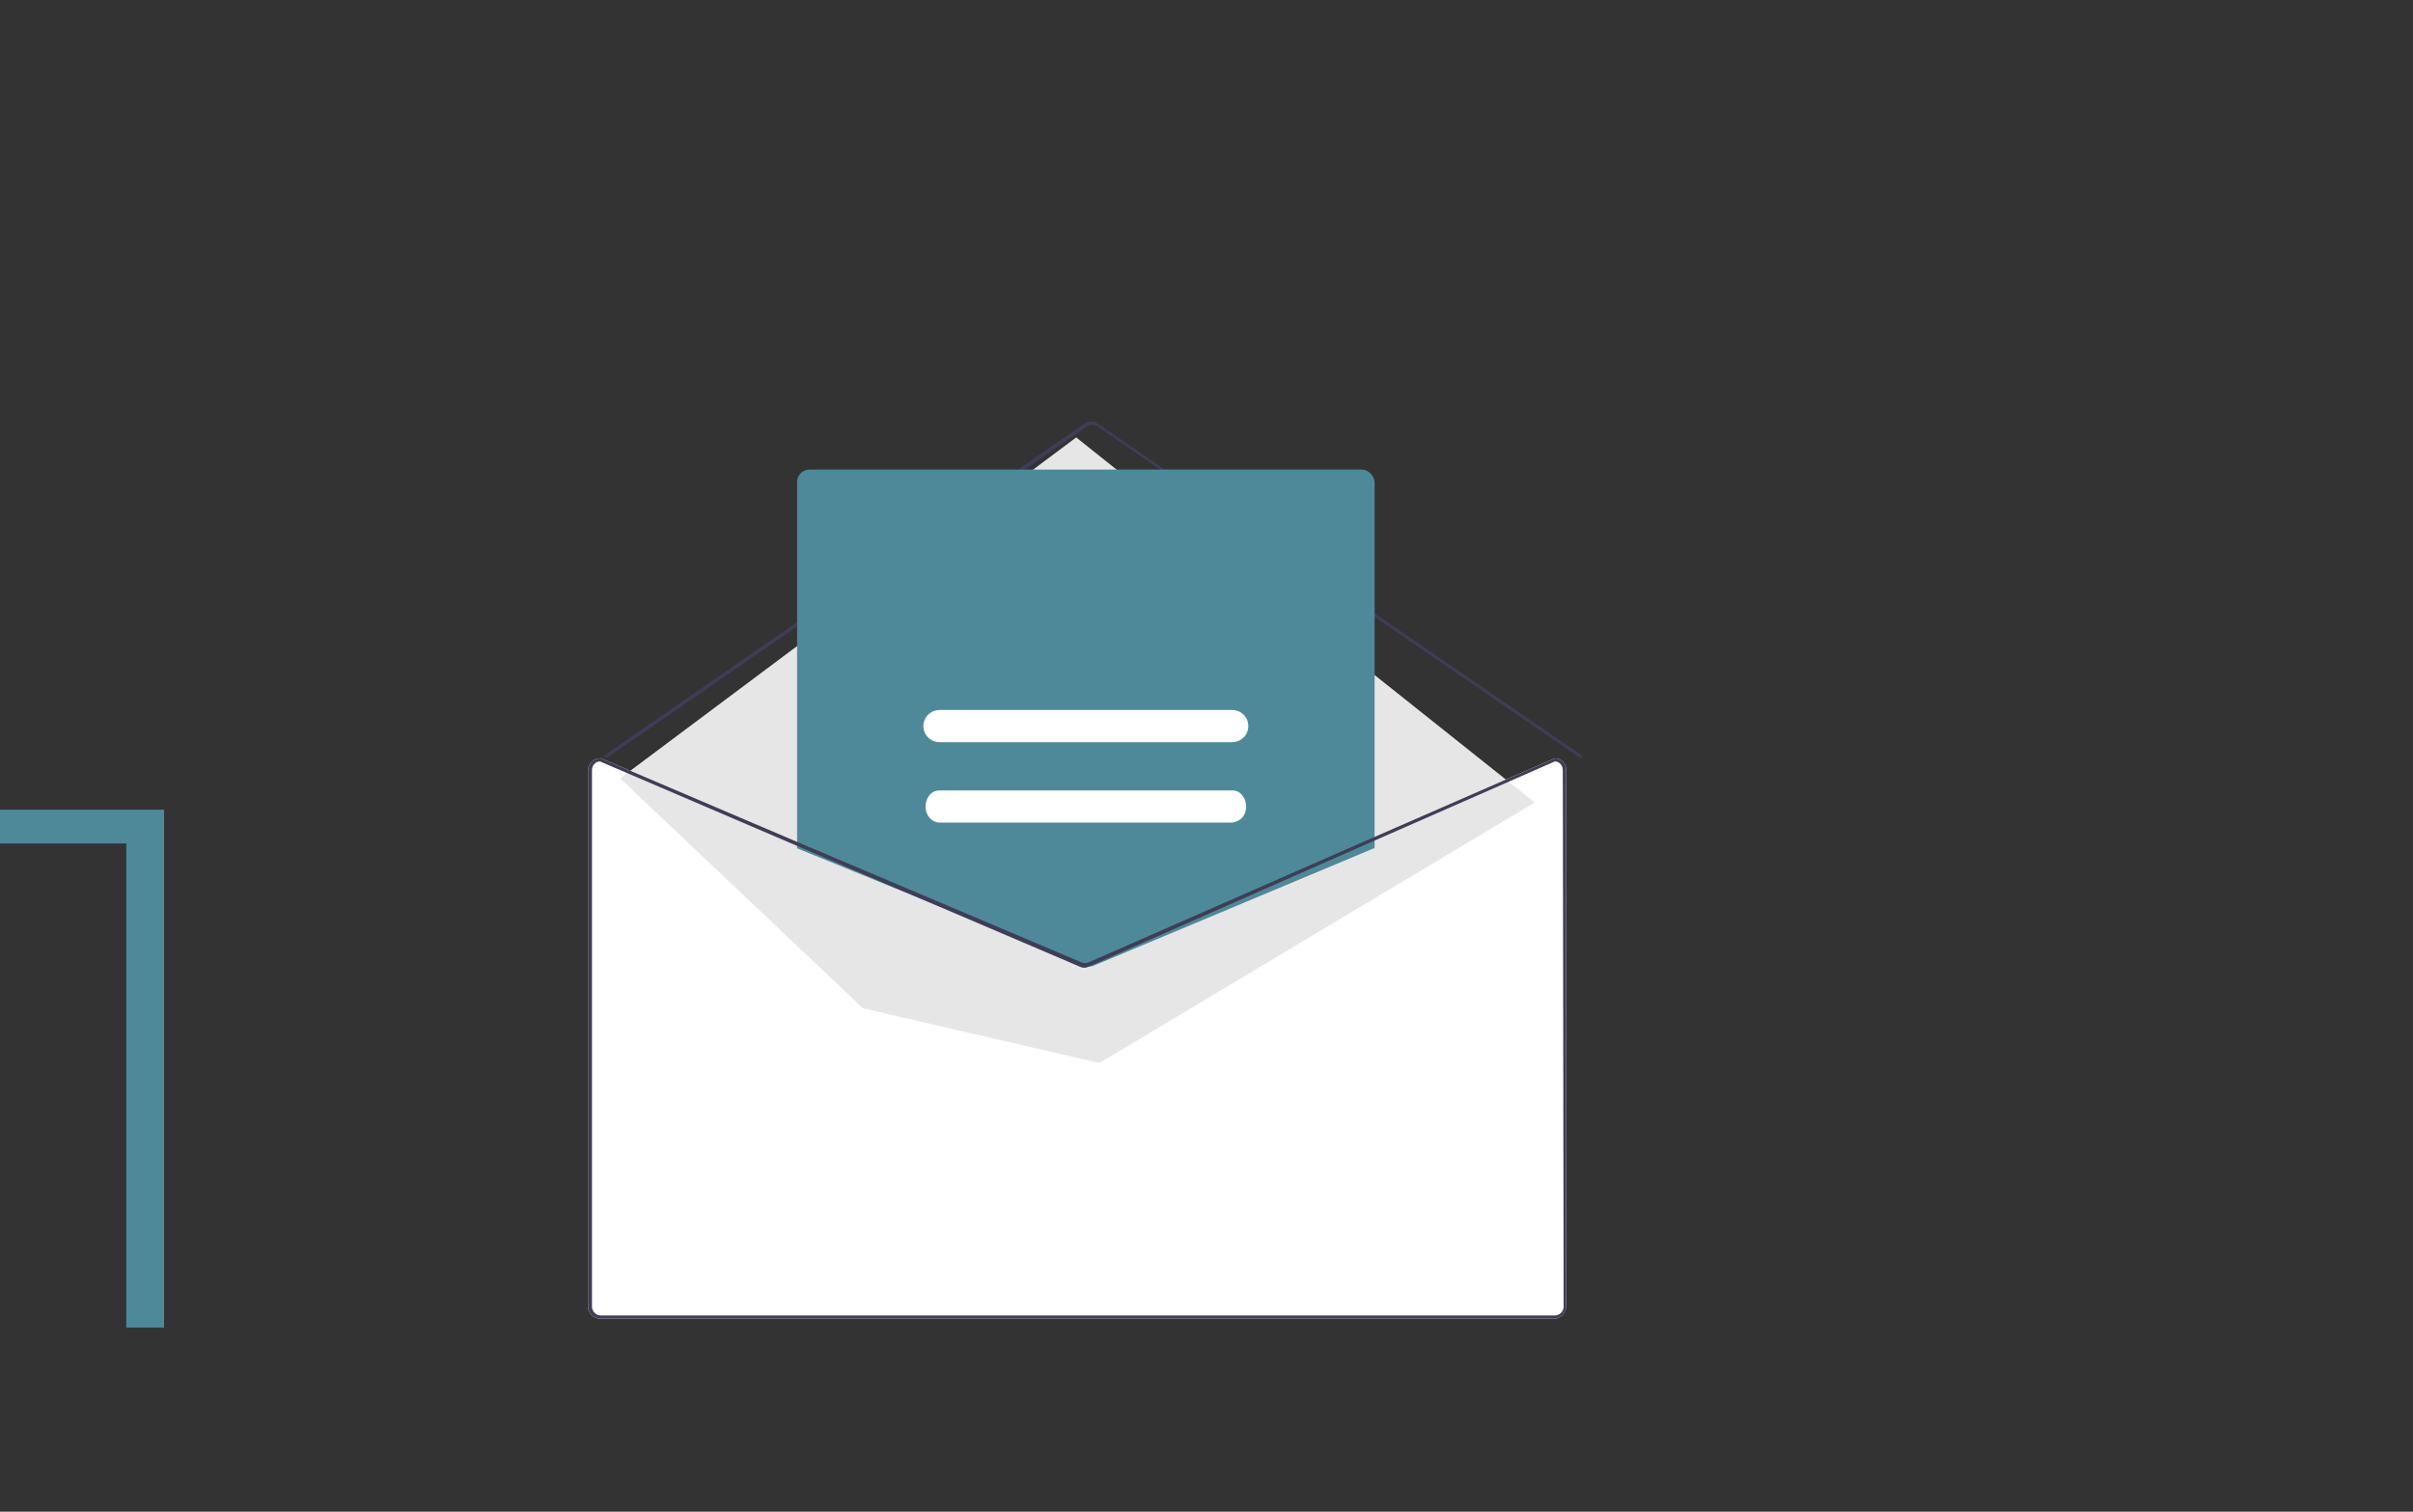
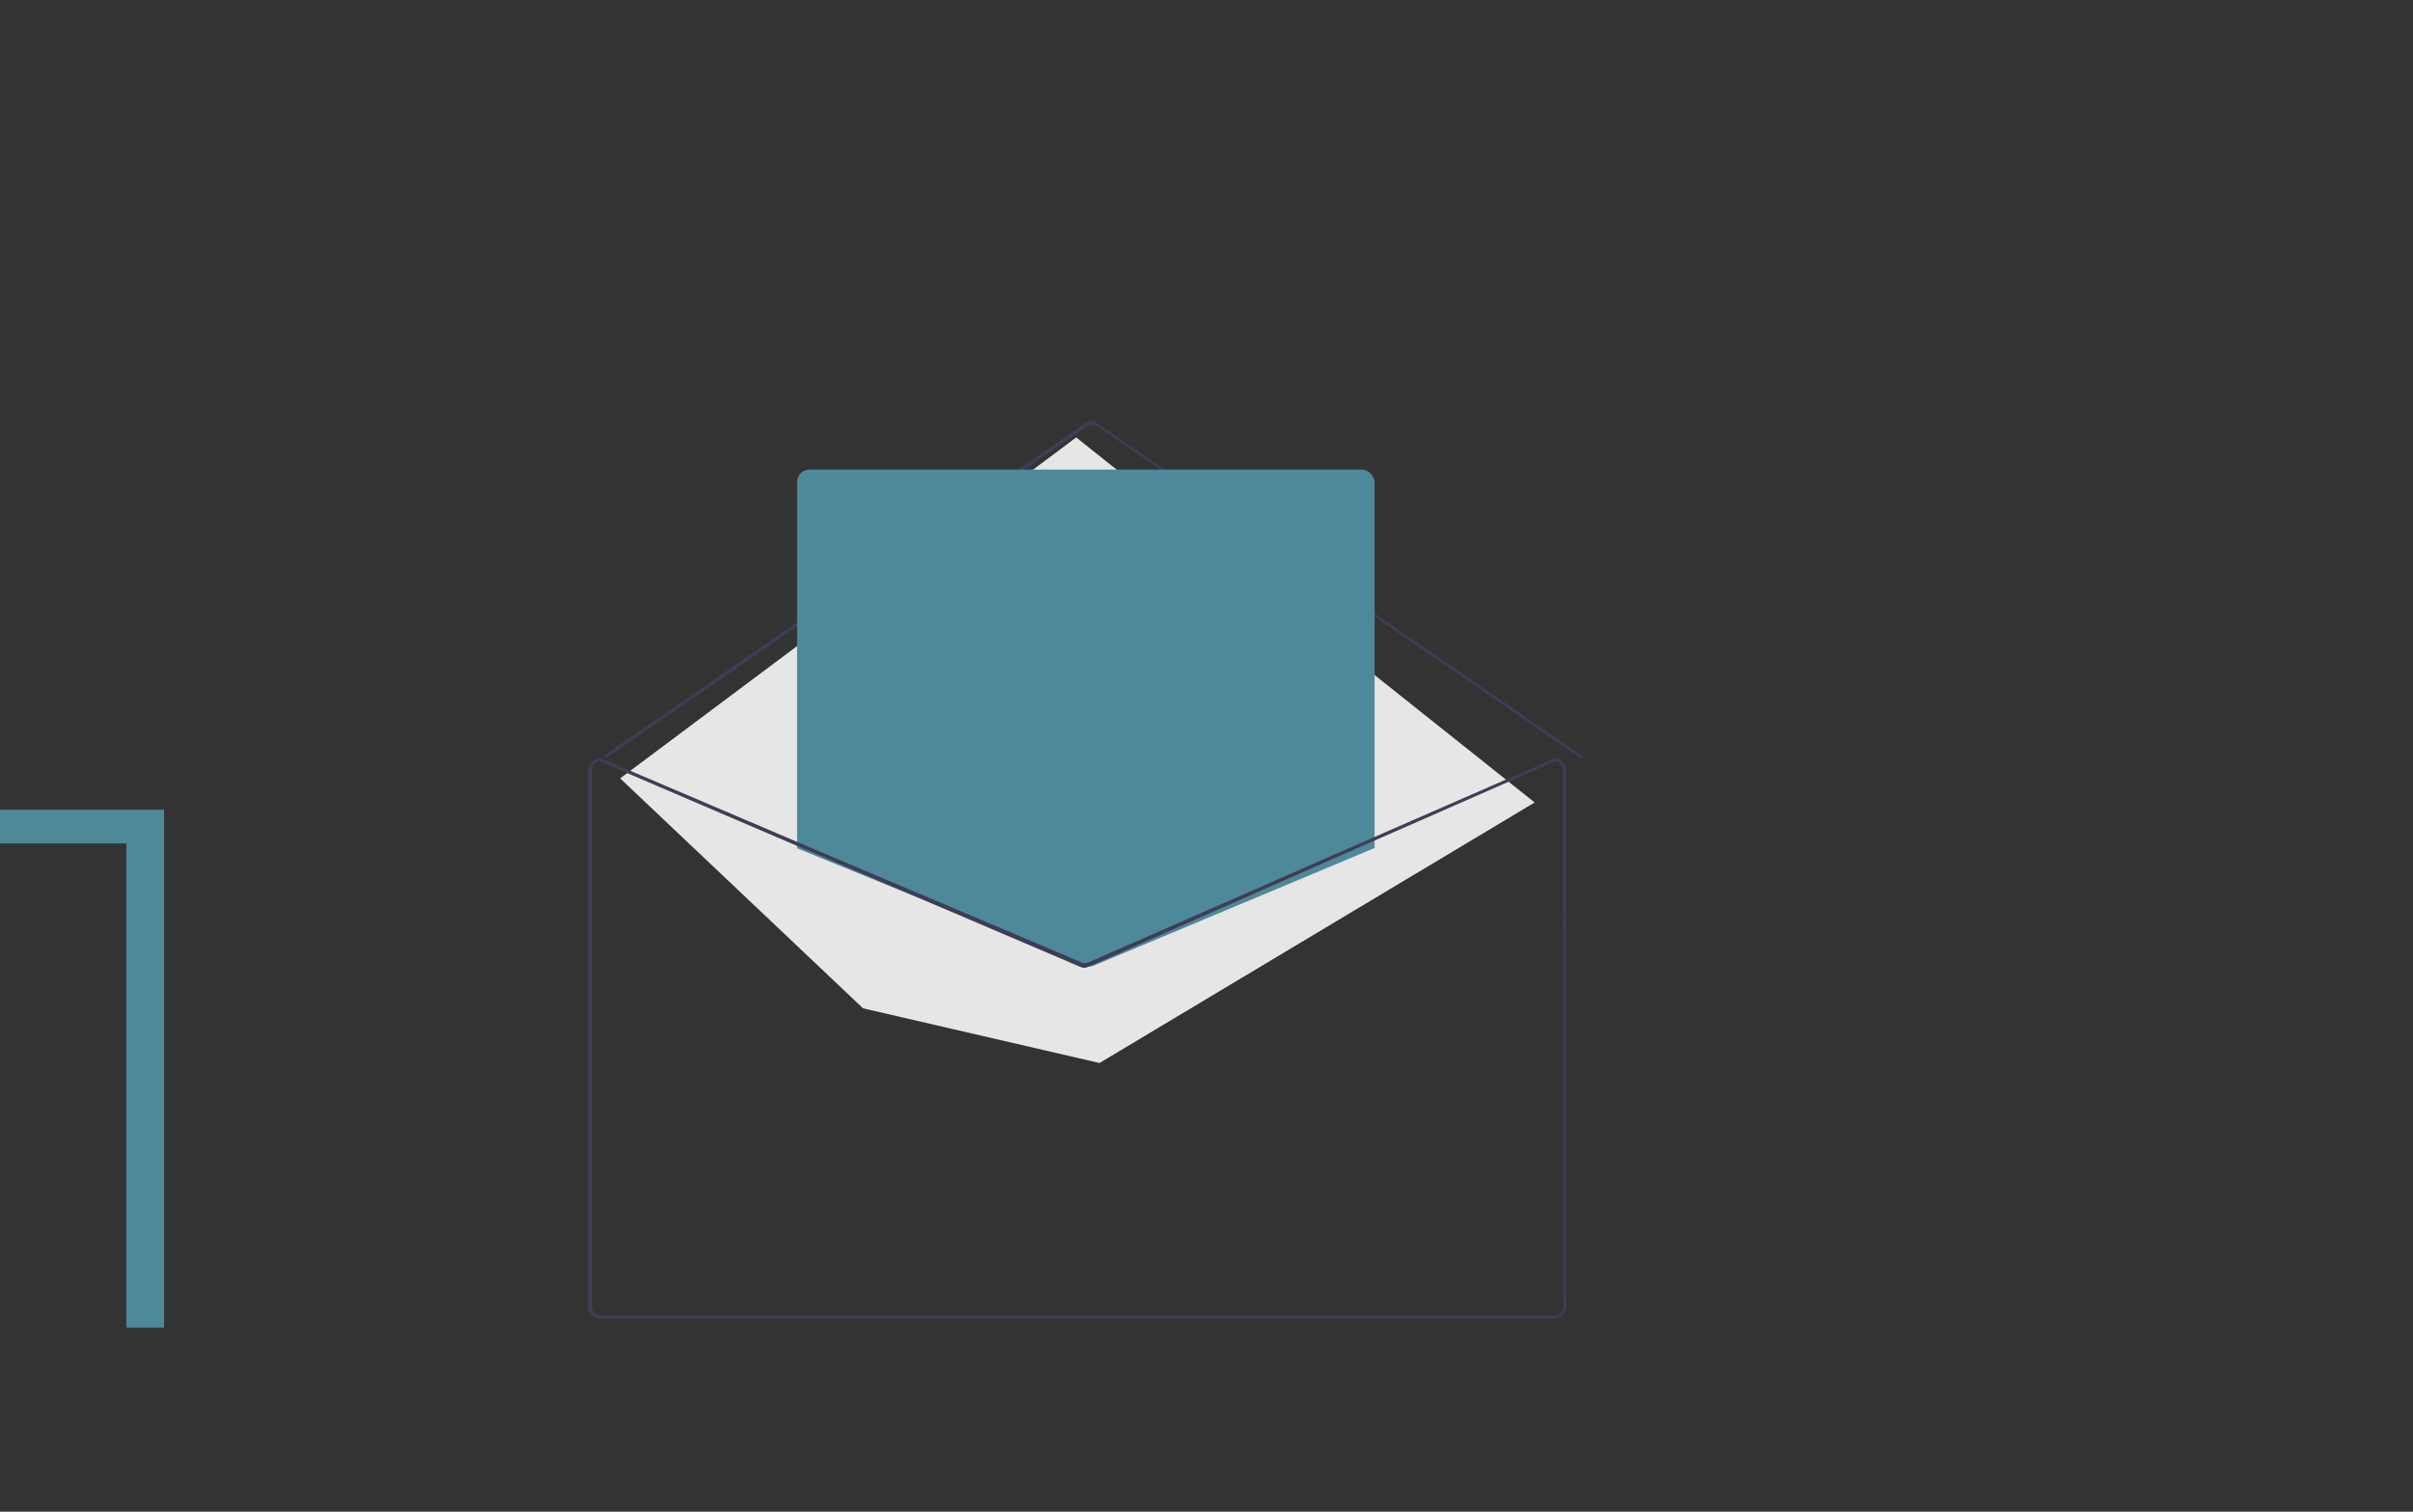
<svg xmlns="http://www.w3.org/2000/svg" version="1.1" id="Ebene_1" x="0px" y="0px" viewBox="0 0 300 188" style="enable-background:new 0 0 300 188;" xml:space="preserve">
  <rect x="0" y="0" width="300" height="188" fill="#333333" stroke="none" />
  <style type="text/css">
	.st0{fill:#FFFFFF;}
	.st1{fill:#3F3D56;}
	.st2{fill:#E6E6E6;}
	.st3{fill:#4E8999;}
</style>
  <g>
-     <path class="st0" d="M193.3,94.3L193.3,94.3L168.8,105l-33.5,14.7c-0.3,0.1-0.6,0.1-0.8,0L99.8,105L74.7,94.3h-0.1   c-0.8,0-1.5,0.7-1.5,1.5c0,0,0,0,0,0v66.7c0,0.8,0.7,1.5,1.5,1.5h118.6c0.8,0,1.5-0.7,1.5-1.5V95.8C194.8,95,194.1,94.3,193.3,94.3   C193.3,94.3,193.3,94.3,193.3,94.3z" />
    <path class="st1" d="M196.6,94.3c0,0-0.1,0-0.1,0L136.4,53c-0.4-0.2-0.9-0.2-1.2,0L75.5,94.2c-0.1,0.1-0.2,0-0.3,0c0,0,0,0,0,0   c-0.1-0.1-0.1-0.2,0-0.3c0,0,0,0,0,0l59.6-41.2c0.5-0.4,1.2-0.4,1.7,0l60.1,41.2c0.1,0.1,0.1,0.1,0.1,0.2   C196.7,94.2,196.7,94.3,196.6,94.3L196.6,94.3z" />
    <polygon class="st2" points="77.1,96.8 133.8,54.4 190.8,99.8 136.7,132.2 107.3,125.4  " />
    <path class="st3" d="M135.5,120.2c-0.2,0-0.4,0-0.6-0.1l-35.8-14.6V59.9c0-0.8,0.7-1.5,1.5-1.5c0,0,0,0,0,0h68.7   c0.8,0,1.5,0.7,1.6,1.5v45.6h-0.1l-34.6,14.5C136,120.1,135.7,120.2,135.5,120.2L135.5,120.2z" />
    <path class="st1" d="M193.3,94.3L193.3,94.3L168.8,105l-33.5,14.7c-0.3,0.1-0.6,0.1-0.8,0L99.8,105L74.7,94.3h-0.1   c-0.8,0-1.5,0.7-1.5,1.5c0,0,0,0,0,0v66.7c0,0.8,0.7,1.5,1.5,1.5h118.6c0.8,0,1.5-0.7,1.5-1.5V95.8C194.8,95,194.1,94.3,193.3,94.3   C193.3,94.3,193.3,94.3,193.3,94.3z M194.4,162.5c0,0.6-0.5,1.1-1.1,1.1c0,0,0,0,0,0H74.7c-0.6,0-1.1-0.5-1.1-1.1c0,0,0,0,0,0V95.8   c0-0.6,0.4-1.1,1-1.1l25.2,10.8l34.4,14.7c0.4,0.2,0.8,0.2,1.2,0l33.3-14.7l24.6-10.8c0.6,0,1,0.5,1,1.1L194.4,162.5z" />
-     <path class="st0" d="M153.2,92.3h-36.4c-1.1,0-2-0.9-2-2s0.9-2,2-2h36.4c1.1,0,2,0.9,2,2S154.3,92.3,153.2,92.3z" />
-     <path class="st0" d="M153.2,102.3h-36.4c-0.6,0-1.2-0.4-1.5-1c-0.3-0.6-0.3-1.4,0-2c0.3-0.6,0.8-1,1.5-1h36.4c0.7,0,1.2,0.4,1.5,1   c0.3,0.6,0.3,1.4,0,2C154.4,101.9,153.8,102.2,153.2,102.3z" />
    <path class="st3" d="M20.4,100.7v64.4h-4.7v-60.2H0v-4.2H20.4z" />
  </g>
</svg>